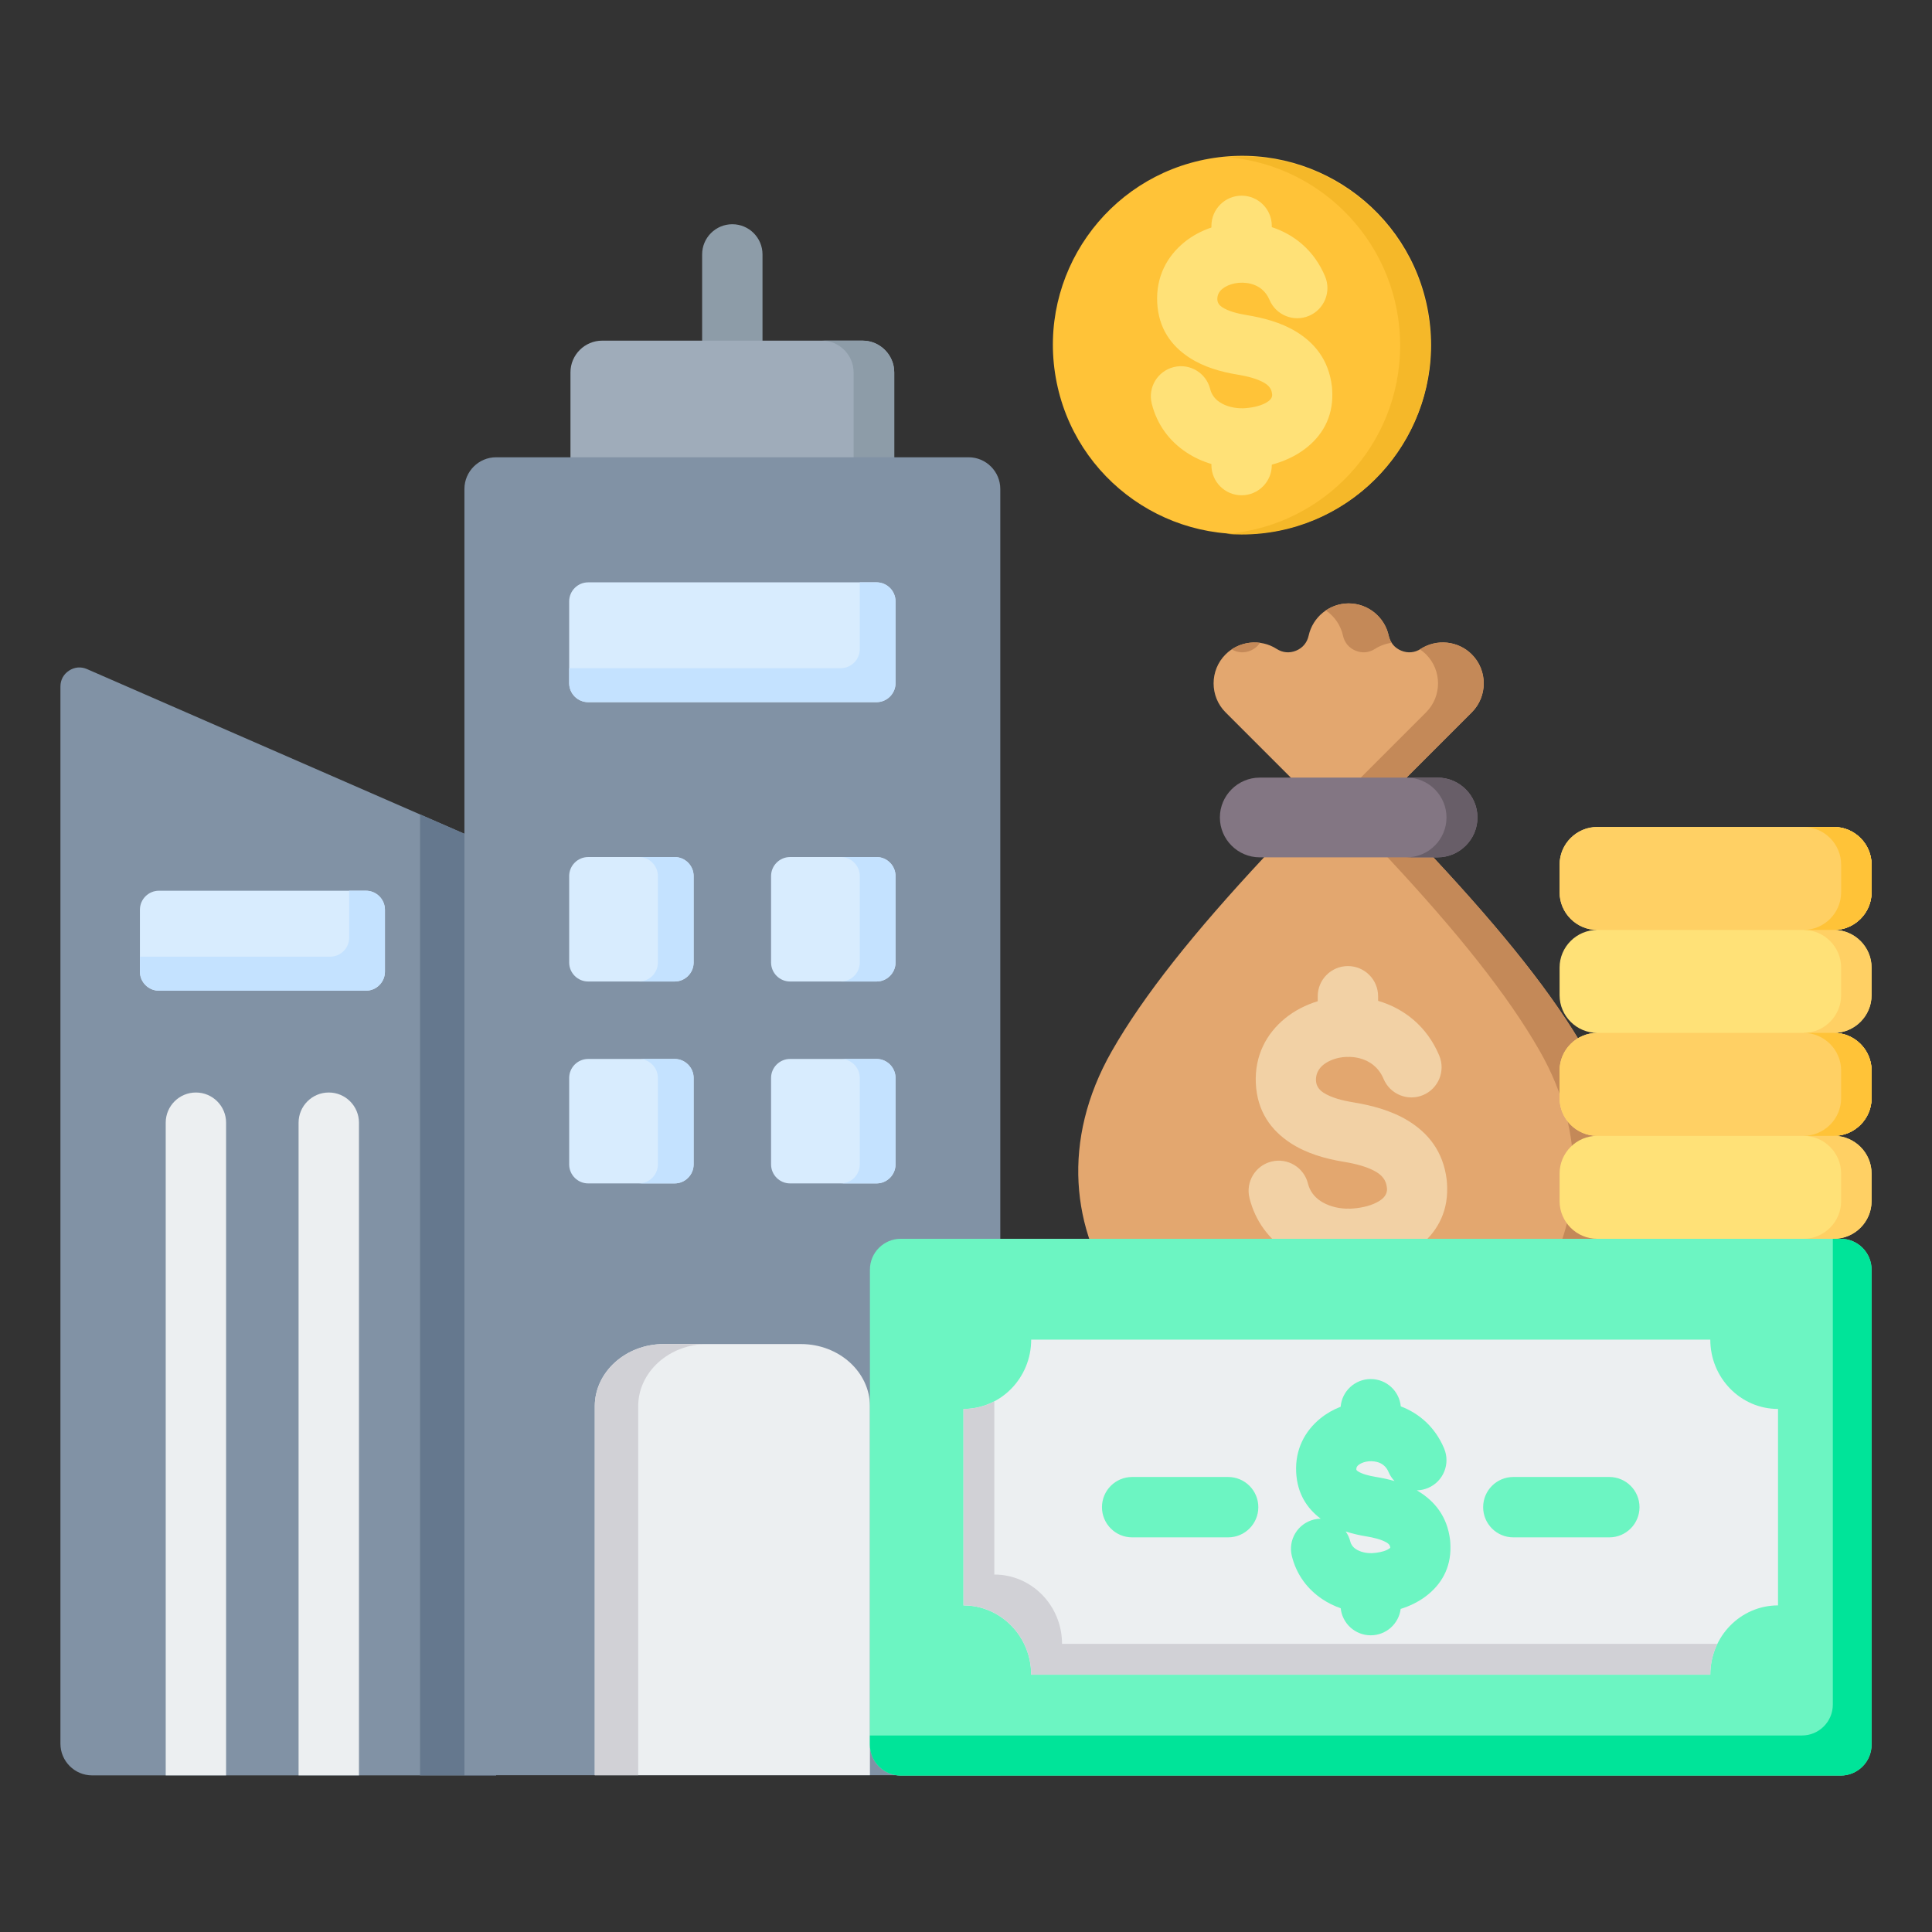
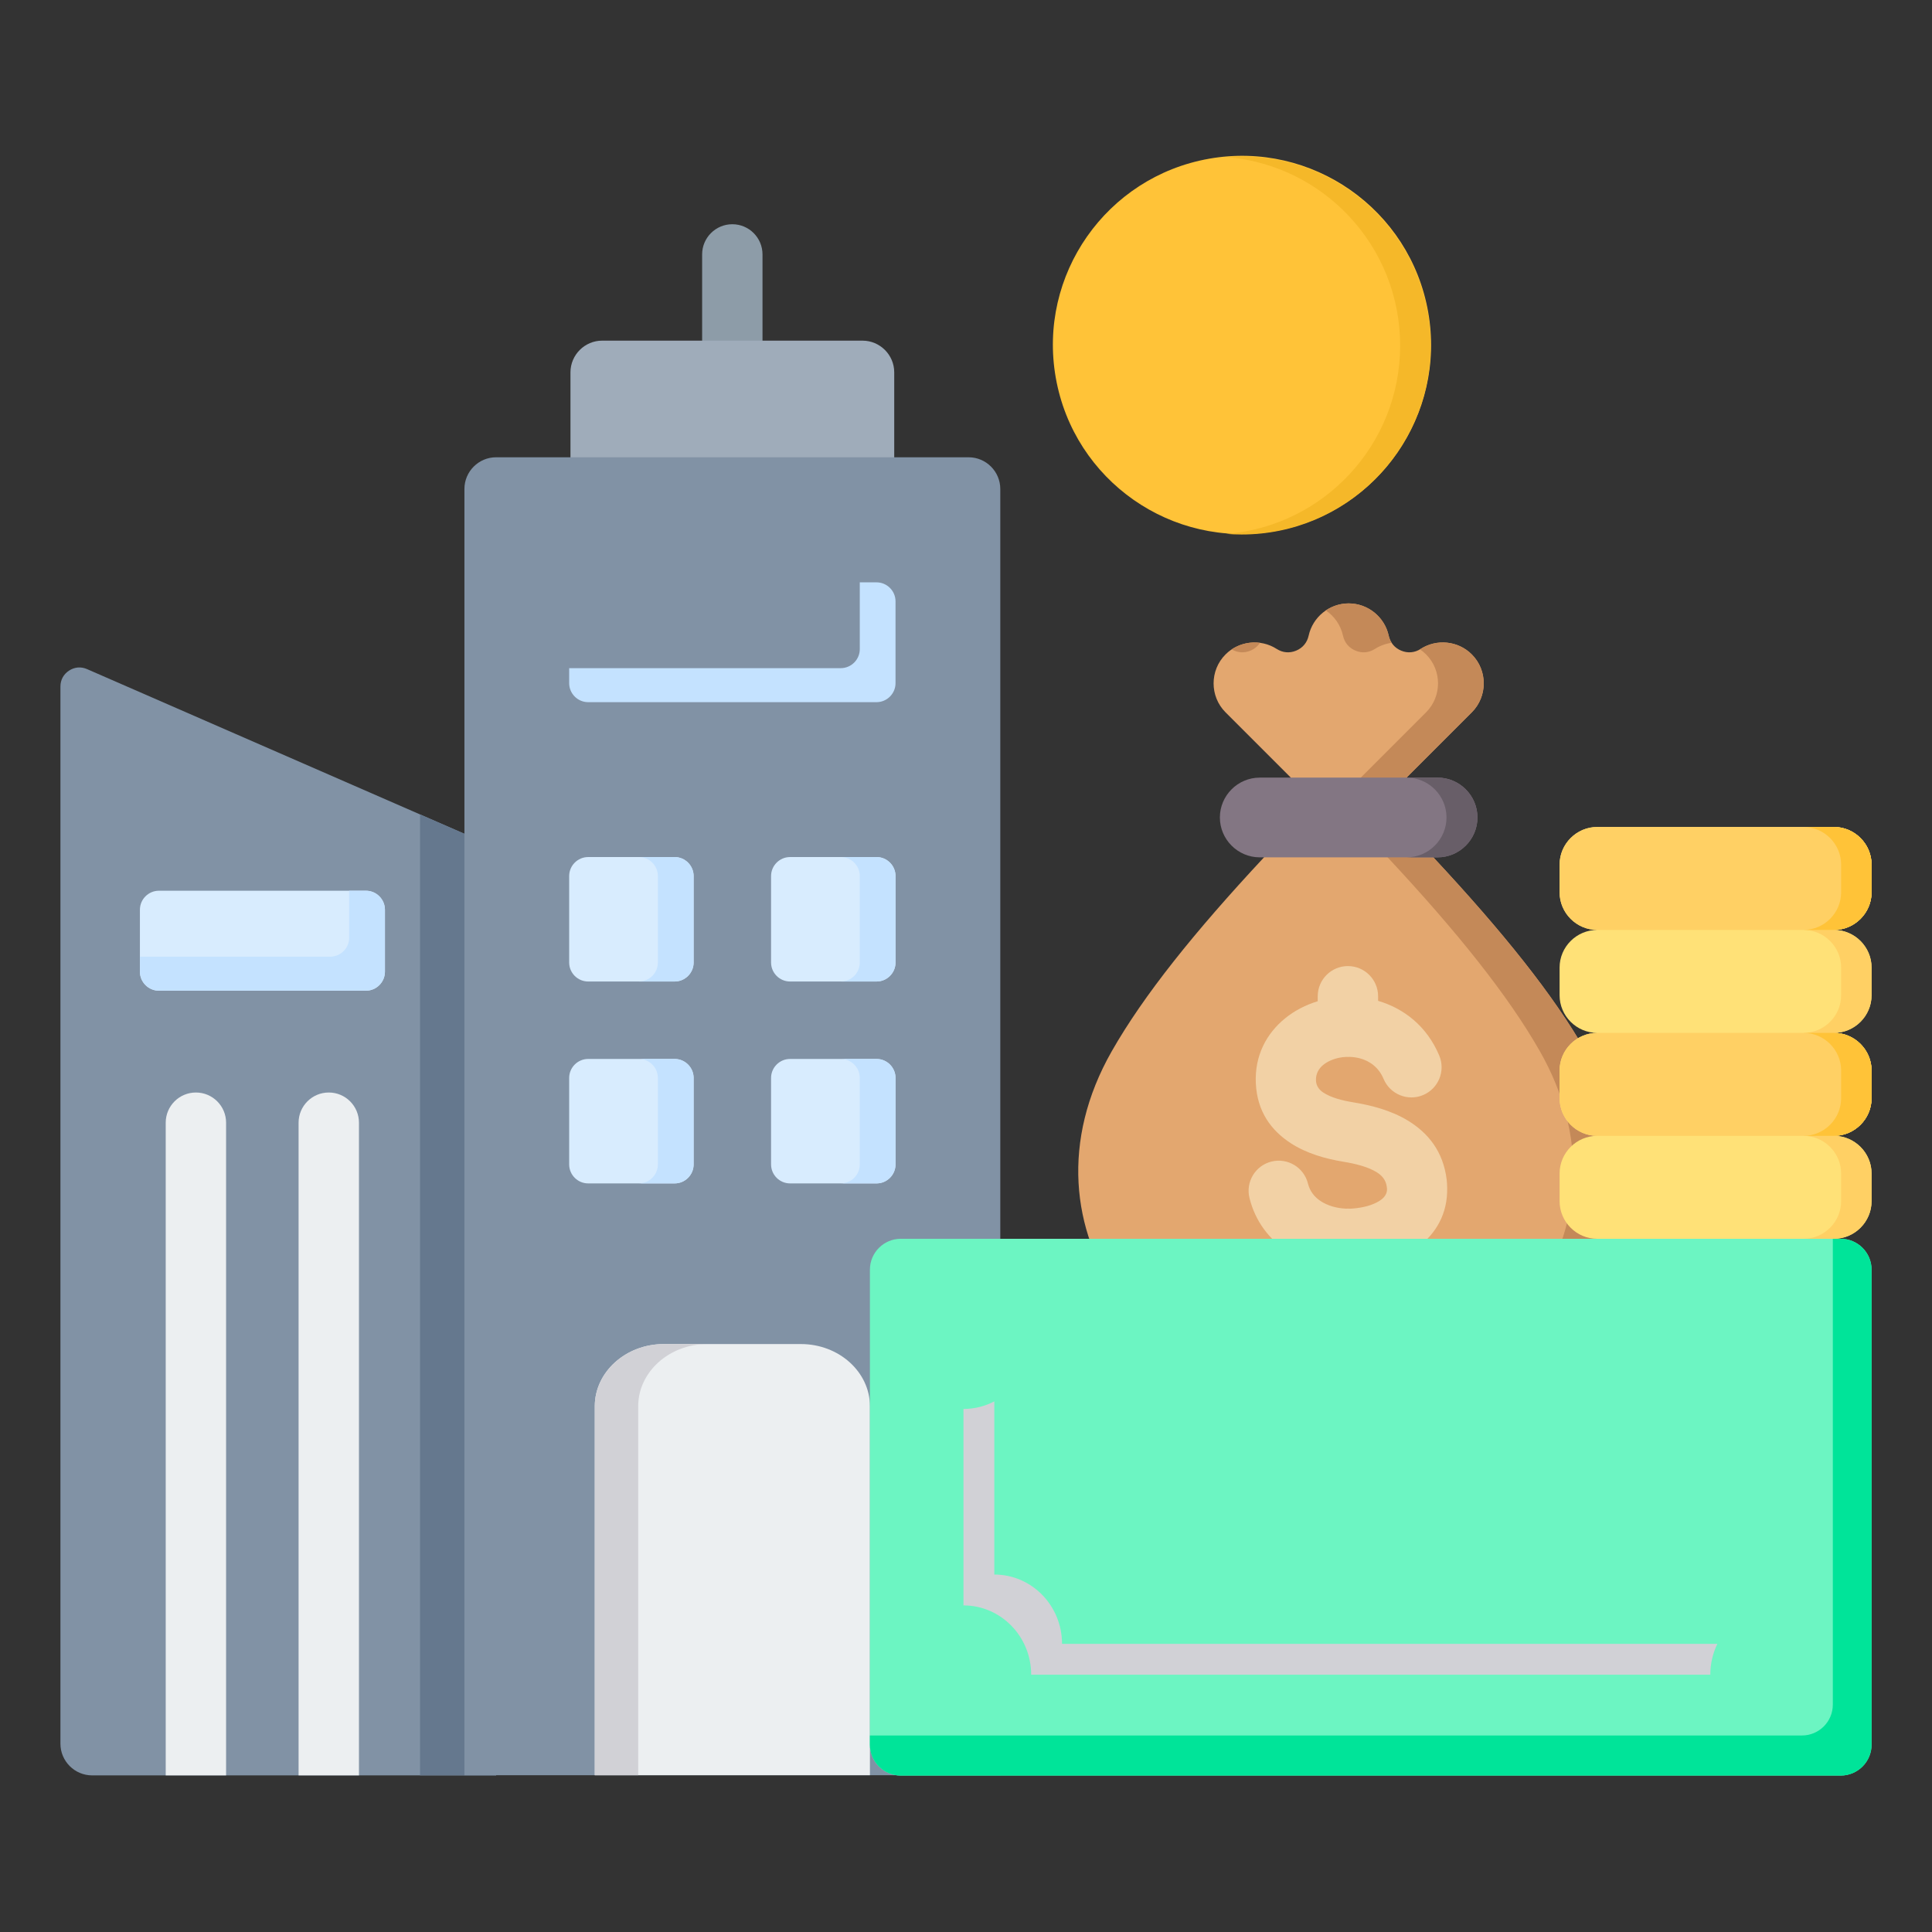
<svg xmlns="http://www.w3.org/2000/svg" id="Layer_1" enable-background="new 0 0 512 512" height="512" viewBox="0 0 512 512" width="512">
  <rect x="0" y="0" width="512" height="512" fill="#333333" stroke="none" />
  <g clip-rule="evenodd" fill-rule="evenodd">
    <g>
      <path d="m23.068 177.321 108.407 47.309v245.865h-107.064c-4.625 0-8.397-3.772-8.397-8.397v-280.159c0-1.751.814-3.256 2.279-4.215 1.465-.96 3.17-1.104 4.775-.403z" fill="#8192a5" />
      <path d="m111.32 215.834 20.155 8.796v245.865h-20.155z" fill="#65788e" />
      <path d="m42.117 236.051h54.858c2.771 0 5.038 2.267 5.038 5.038v16.417c0 2.771-2.267 5.038-5.038 5.038h-54.858c-2.771 0-5.038-2.267-5.038-5.038v-16.417c-.001-2.771 2.266-5.038 5.038-5.038z" fill="#d8ecfe" />
      <path d="m92.538 236.051h4.436c2.771 0 5.038 2.267 5.038 5.039v16.417c0 2.771-2.267 5.038-5.038 5.038h-54.857c-2.771 0-5.039-2.267-5.039-5.038v-3.978h50.422c2.771 0 5.038-2.267 5.038-5.038z" fill="#c4e2ff" />
      <path d="m95.128 470.495h-16v-172.97c0-4.418 3.582-8 8-8s8 3.582 8 8zm-35.212 0h-16v-172.97c0-4.418 3.582-8 8-8s8 3.582 8 8z" fill="#eceff1" />
      <path d="m186.072 67.425c0-4.418 3.582-8 8-8s8 3.582 8 8v38.329c0 4.418-3.582 8-8 8s-8-3.582-8-8z" fill="#8d9ca8" />
      <path d="m159.578 90.275h69.005c4.618 0 8.397 3.779 8.397 8.397v35.024c0 4.619-3.779 8.397-8.397 8.397h-69.005c-4.619 0-8.398-3.778-8.398-8.397v-35.024c0-4.619 3.779-8.397 8.398-8.397z" fill="#9facba" />
-       <path d="m228.583 90.275h-10.771c4.619 0 8.398 3.779 8.398 8.397v35.024c0 4.619-3.779 8.398-8.398 8.398h10.771c4.619 0 8.398-3.779 8.398-8.398v-35.024c0-4.619-3.779-8.397-8.398-8.397z" fill="#8d9ca8" />
      <path d="m131.474 121.183h125.214c4.625 0 8.398 3.772 8.398 8.397v340.868h-142.009v-340.868c0-4.625 3.772-8.397 8.397-8.397z" fill="#8192a5" />
-       <path d="m232.287 154.327h-76.413c-2.771 0-5.038 2.267-5.038 5.038v21.678c0 2.771 2.267 5.038 5.038 5.038h76.413c2.771 0 5.038-2.267 5.038-5.038v-21.678c0-2.77-2.267-5.038-5.038-5.038z" fill="#d8ecfe" />
      <path d="m232.287 154.327h-4.436v17.701c0 2.771-2.267 5.038-5.039 5.038h-71.977v3.978c0 2.771 2.267 5.038 5.038 5.038h76.413c2.771 0 5.038-2.267 5.038-5.038v-21.678c.001-2.771-2.266-5.039-5.037-5.039z" fill="#c4e2ff" />
      <path d="m178.781 280.631h-22.907c-2.775 0-5.038 2.263-5.038 5.038v22.907c0 2.775 2.263 5.039 5.038 5.039h22.907c2.775 0 5.038-2.263 5.038-5.039v-22.907c0-2.775-2.263-5.038-5.038-5.038zm53.506-53.506h-22.907c-2.775 0-5.038 2.263-5.038 5.038v22.907c0 2.775 2.263 5.038 5.038 5.038h22.907c2.775 0 5.038-2.263 5.038-5.038v-22.907c0-2.775-2.263-5.038-5.038-5.038zm-53.506 0h-22.907c-2.775 0-5.038 2.263-5.038 5.038v22.907c0 2.775 2.263 5.038 5.038 5.038h22.907c2.775 0 5.038-2.263 5.038-5.038v-22.907c0-2.775-2.263-5.038-5.038-5.038zm53.506 53.506h-22.907c-2.775 0-5.038 2.263-5.038 5.038v22.907c0 2.775 2.263 5.039 5.038 5.039h22.907c2.775 0 5.038-2.263 5.038-5.039v-22.907c0-2.775-2.263-5.038-5.038-5.038z" fill="#d8ecfe" />
      <path d="m178.781 280.631h-9.475c2.775 0 5.039 2.263 5.039 5.038v22.907c0 2.775-2.264 5.039-5.039 5.039h9.475c2.775 0 5.038-2.263 5.038-5.039v-22.907c0-2.775-2.263-5.038-5.038-5.038zm53.506-53.506h-9.474c2.775 0 5.039 2.263 5.039 5.038v22.907c0 2.775-2.263 5.038-5.039 5.038h9.474c2.775 0 5.038-2.263 5.038-5.038v-22.907c0-2.775-2.263-5.038-5.038-5.038zm-53.506 0h-9.475c2.775 0 5.039 2.263 5.039 5.038v22.907c0 2.775-2.264 5.038-5.039 5.038h9.475c2.775 0 5.038-2.263 5.038-5.038v-22.907c0-2.775-2.263-5.038-5.038-5.038zm53.506 53.506h-9.474c2.775 0 5.039 2.263 5.039 5.038v22.907c0 2.775-2.263 5.039-5.039 5.039h9.474c2.775 0 5.038-2.263 5.038-5.039v-22.907c0-2.775-2.263-5.038-5.038-5.038z" fill="#c4e2ff" />
      <path d="m157.622 372.669c0-9.077 8.213-16.48 18.284-16.48h14.841 21.509c10.071 0 18.284 7.404 18.284 16.48v25.188 72.591h-32.277-40.642v-97.779z" fill="#eceff1" />
      <path d="m187.411 356.19h-11.505c-10.071 0-18.284 7.404-18.284 16.48v25.188 72.591h11.505v-72.591-25.188c0-9.076 8.213-16.48 18.284-16.48z" fill="#d1d1d6" />
    </g>
    <g>
      <ellipse cx="329.037" cy="91.554" fill="#ffc338" rx="50.095" ry="50.095" transform="matrix(.985 -.174 .174 .985 -10.894 58.477)" />
      <path d="m329.037 41.459c27.667 0 50.095 22.428 50.095 50.095s-22.428 50.095-50.095 50.095c-1.36 0-2.707-.056-4.04-.162 25.777-2.058 46.055-23.626 46.055-49.933 0-26.306-20.278-47.875-46.055-49.932 1.333-.107 2.68-.163 4.04-.163z" fill="#f5b829" />
-       <path d="m351.16 73.242c1.708 4.073-.208 8.76-4.281 10.469-4.073 1.708-8.76-.208-10.469-4.281-.985-2.346-2.85-3.699-4.897-4.218-1.436-.364-2.924-.389-4.294-.113-1.276.257-2.43.759-3.304 1.47-.835.679-1.365 1.644-1.308 2.828.043.895.558 1.54 1.276 2.009 1.647 1.075 4.101 1.702 6.481 2.093 4.288.704 8.997 1.896 13.031 4.331 4.966 2.998 8.715 7.526 9.562 14.513.058.483.097 1.121.116 1.9.155 6.513-2.796 11.351-7.232 14.717-2.587 1.963-5.659 3.337-8.803 4.178v.115c0 4.418-3.582 8-8 8s-8-3.582-8-8v-.285c-2.372-.71-4.627-1.742-6.659-3.095-4.38-2.917-7.738-7.229-9.161-12.938-1.053-4.28 1.564-8.603 5.844-9.656s8.603 1.564 9.656 5.844c.372 1.495 1.281 2.643 2.474 3.438 1.723 1.148 3.986 1.694 6.314 1.638.333-.008.83-.052 1.494-.132 2.009-.243 3.948-.831 5.217-1.794.561-.425.935-.98.919-1.655 0-.032-.017-.098-.053-.4-.148-1.223-.913-2.082-1.937-2.7-1.957-1.181-4.718-1.838-7.343-2.269-4.188-.687-8.767-1.962-12.606-4.468-4.766-3.112-8.191-7.73-8.526-14.634-.33-6.781 2.586-12.215 7.183-15.952 2.097-1.705 4.551-3.02 7.185-3.904v-.435c0-4.418 3.582-8 8-8s8 3.582 8 8v.336c5.945 1.946 11.231 6.167 14.121 13.05z" fill="#ffe177" />
    </g>
    <g>
      <path d="m372.766 206.052 7.082 21.153c18.461 19.797 31.911 36.569 40.349 51.385 26.973 47.359-11.398 95.462-62.786 94.595-51.388.866-89.758-47.236-62.786-94.595 8.438-14.816 21.888-31.588 40.349-51.385l7.106-21.129-17.298-17.298c-4.222-4.222-4.222-11.131 0-15.354 3.591-3.591 9.276-4.198 13.549-1.455 1.587 1.018 3.41 1.181 5.152.46 1.742-.722 2.916-2.125 3.318-3.968 1.064-4.874 5.427-8.552 10.609-8.553 5.088 0 9.525 3.586 10.61 8.553.402 1.843 1.576 3.246 3.318 3.968 1.743.722 3.565.558 5.152-.46 4.198-2.694 9.885-2.209 13.549 1.454v.001c4.222 4.222 4.222 11.131 0 15.354z" fill="#e3a76f" />
      <path d="m372.766 206.052 7.083 21.153c18.461 19.797 31.911 36.569 40.349 51.385 26.972 47.36-11.398 95.462-62.786 94.595-2.041.034-4.06-.017-6.057-.134 48.274-2.829 82.63-48.983 56.729-94.462-8.438-14.815-21.888-31.588-40.349-51.385l-7.083-21.153 17.274-17.274c4.222-4.222 4.222-11.131 0-15.354v-.001c-.506-.507-1.052-.952-1.627-1.337.064-.038.127-.077.191-.117 4.197-2.694 9.885-2.209 13.549 1.454v.001c4.222 4.222 4.222 11.132 0 15.354zm-46.355-33.965c2.217-1.481 4.9-2.077 7.499-1.734-.595.916-1.457 1.627-2.539 2.076-1.671.692-3.418.57-4.96-.342zm24.944-10.319c2.262 1.527 3.941 3.89 4.553 6.693.402 1.843 1.576 3.246 3.318 3.968 1.743.722 3.565.559 5.152-.46 1.358-.871 2.871-1.409 4.422-1.616-.363-.559-.626-1.194-.778-1.892-1.085-4.967-5.522-8.553-10.61-8.553-2.239 0-4.325.687-6.057 1.86z" fill="#c48958" />
      <path d="m333.845 227.205h47.133c5.811 0 10.565-4.755 10.565-10.564 0-5.811-4.754-10.565-10.565-10.565h-47.133c-5.811 0-10.565 4.754-10.565 10.564 0 5.811 4.753 10.565 10.565 10.565z" fill="#837683" />
      <path d="m372.773 227.205h8.205c5.811 0 10.565-4.754 10.565-10.564 0-5.811-4.755-10.565-10.565-10.565h-8.205c5.811 0 10.565 4.754 10.565 10.565 0 5.809-4.754 10.564-10.565 10.564z" fill="#685e68" />
      <path d="m356.701 320.307c.168-.01.338-.016.509-.016.21 0 .418.008.624.024.431-.014 1.014-.065 1.749-.154 2.468-.3 4.877-1.041 6.499-2.272.913-.693 1.522-1.627 1.494-2.81l-.065-.564c-.219-1.803-1.302-3.042-2.749-3.915-2.379-1.437-5.668-2.224-8.781-2.735-4.651-.763-9.727-2.172-13.953-4.931-5.154-3.364-8.857-8.353-9.219-15.809-.357-7.343 2.801-13.229 7.782-17.279 2.491-2.026 5.447-3.547 8.619-4.509v-1.316c0-4.418 3.582-8 8-8s8 3.582 8 8v1.212c6.81 2.008 12.921 6.684 16.204 14.502 1.708 4.073-.208 8.76-4.281 10.469-4.073 1.708-8.76-.208-10.469-4.281-1.277-3.043-3.699-4.798-6.356-5.471-.857-.217-1.729-.337-2.595-.366-.166.01-.334.016-.503.016-.146 0-.292-.004-.436-.012-.631.027-1.254.102-1.86.224-1.633.329-3.119.98-4.26 1.907-1.218.991-1.992 2.409-1.907 4.154.07 1.445.862 2.462 1.969 3.184 2.034 1.328 4.985 2.089 7.828 2.556 4.776.784 10.012 2.107 14.468 4.797 5.389 3.254 9.456 8.162 10.374 15.728.065.541.108 1.231.128 2.064.167 7.019-3.018 12.238-7.807 15.871-3.059 2.321-6.748 3.891-10.496 4.787v1.008c0 4.418-3.582 8-8 8s-8-3.582-8-8v-1.175c-2.898-.78-5.651-1.988-8.106-3.623-4.774-3.179-8.433-7.876-9.983-14.094-1.053-4.28 1.564-8.603 5.844-9.656s8.604 1.564 9.656 5.844c.499 2.003 1.709 3.537 3.295 4.594 1.891 1.261 4.283 1.943 6.784 2.047z" fill="#f2d1a5" />
    </g>
    <g>
      <path d="m486.007 301.011c5.488 0 9.979 4.49 9.979 9.979v7.326c0 5.488-4.491 9.979-9.979 9.979h-62.722c-5.488 0-9.979-4.49-9.979-9.979v-7.326c0-5.489 4.491-9.979 9.979-9.979-5.488 0-9.979-4.491-9.979-9.979v-7.326c0-5.489 4.491-9.979 9.979-9.979-5.488 0-9.979-4.491-9.979-9.979v-7.326c0-5.489 4.491-9.979 9.979-9.979-5.488 0-9.979-4.49-9.979-9.979v-7.326c0-5.489 4.491-9.979 9.979-9.979h62.722c5.488 0 9.979 4.49 9.979 9.979v7.326c0 5.489-4.491 9.979-9.979 9.979 5.488 0 9.979 4.49 9.979 9.979v7.326c0 5.488-4.491 9.979-9.979 9.979 5.488 0 9.979 4.49 9.979 9.979v7.326c0 5.488-4.491 9.979-9.979 9.979z" fill="#ffe177" />
      <path d="m486.007 301.011c5.488 0 9.979 4.49 9.979 9.979v7.326c0 5.488-4.491 9.979-9.979 9.979h-8.066c5.488 0 9.979-4.49 9.979-9.979v-7.326c0-5.489-4.491-9.979-9.979-9.979 5.488 0 9.979-4.491 9.979-9.979v-7.326c0-5.489-4.491-9.979-9.979-9.979 5.488 0 9.979-4.491 9.979-9.979v-7.326c0-5.489-4.491-9.979-9.979-9.979 5.488 0 9.979-4.49 9.979-9.979v-7.326c0-5.489-4.491-9.979-9.979-9.979h8.066c5.488 0 9.979 4.49 9.979 9.979v7.326c0 5.489-4.491 9.979-9.979 9.979 5.488 0 9.979 4.49 9.979 9.979v7.326c0 5.488-4.491 9.979-9.979 9.979 5.488 0 9.979 4.49 9.979 9.979v7.326c0 5.488-4.491 9.979-9.979 9.979z" fill="#ffd064" />
      <path d="m486.007 246.442h-62.722c-5.488 0-9.979-4.49-9.979-9.979v-7.326c0-5.489 4.491-9.979 9.979-9.979h62.722c5.488 0 9.979 4.49 9.979 9.979v7.326c0 5.489-4.491 9.979-9.979 9.979zm0 54.569h-62.722c-5.488 0-9.979-4.491-9.979-9.979v-7.326c0-5.489 4.491-9.979 9.979-9.979h62.722c5.488 0 9.979 4.49 9.979 9.979v7.326c0 5.488-4.491 9.979-9.979 9.979z" fill="#ffd064" />
      <path d="m486.007 246.442h-8.066c5.488 0 9.979-4.49 9.979-9.979v-7.326c0-5.489-4.491-9.979-9.979-9.979h8.066c5.488 0 9.979 4.49 9.979 9.979v7.326c0 5.489-4.491 9.979-9.979 9.979zm0 54.569h-8.055c5.483-.006 9.968-4.494 9.968-9.979v-7.326c0-5.489-4.491-9.979-9.979-9.979h8.066c5.488 0 9.979 4.49 9.979 9.979v7.326c0 5.488-4.491 9.979-9.979 9.979z" fill="#ffc338" />
    </g>
    <g>
      <path d="m230.535 462.364v-125.897c0-4.504 3.674-8.177 8.177-8.177h249.095c4.504-.001 8.178 3.672 8.178 8.177v125.898c0 4.505-3.673 8.178-8.178 8.177-91.601 0-157.493 0-249.095 0-4.504 0-8.177-3.673-8.177-8.178z" fill="#6cf5c2" />
      <path d="m230.535 462.364v-2.441h247.003c4.505.001 8.178-3.672 8.178-8.177v-123.457h2.091c4.504-.001 8.178 3.672 8.178 8.177v125.898c0 4.505-3.674 8.178-8.178 8.177-91.601 0-157.493 0-249.094 0-4.505.001-8.178-3.672-8.178-8.177z" fill="#00e499" />
-       <path d="m453.247 443.819c0-10.148 8.035-18.373 17.948-18.373v-52.06c-9.912 0-17.948-8.226-17.948-18.374-70.819 0-109.155 0-179.974 0 0 10.148-8.036 18.374-17.948 18.374v52.06c9.912 0 17.948 8.225 17.948 18.373z" fill="#eceff1" />
      <path d="m453.247 443.819c0-2.938.674-5.714 1.872-8.177h-173.669c0-10.148-8.036-18.373-17.948-18.373v-45.896c-2.452 1.287-5.232 2.013-8.177 2.013v52.06c9.912 0 17.948 8.225 17.948 18.373z" fill="#d1d1d6" />
-       <path d="m325.469 391.417c4.418 0 8 3.582 8 8s-3.582 8-8 8h-25.436c-4.418 0-8-3.582-8-8s3.582-8 8-8zm101.017 0c4.418 0 8 3.582 8 8s-3.582 8-8 8h-25.436c-4.418 0-8-3.582-8-8s3.582-8 8-8zm-43.776-7.554c1.708 4.073-.208 8.76-4.281 10.469-.967.406-1.969.607-2.958.623l.292.173c4.423 2.671 7.763 6.71 8.52 12.953.05.413.083.981.1 1.692.14 5.862-2.51 10.212-6.494 13.234-1.995 1.514-4.306 2.628-6.694 3.375-.496 3.942-3.86 6.991-7.937 6.991-4.138 0-7.542-3.142-7.957-7.17-1.715-.598-3.348-1.395-4.844-2.392-3.875-2.581-6.847-6.398-8.107-11.454-1.053-4.28 1.564-8.603 5.844-9.656.602-.148 1.205-.224 1.8-.232-3.666-2.762-6.221-6.695-6.494-12.324-.294-6.059 2.309-10.914 6.414-14.251 1.593-1.295 3.417-2.335 5.373-3.095.337-4.107 3.778-7.336 7.972-7.336 4.162 0 7.581 3.178 7.964 7.239 4.847 1.842 9.097 5.468 11.487 11.161zm-13.148 8.63c-.662-.689-1.21-1.509-1.602-2.443-.61-1.453-1.762-2.29-3.025-2.611-.971-.246-1.97-.265-2.882-.081-.818.165-1.543.475-2.077.909-.342.278-.561.665-.539 1.126.009.189.167.357.388.501 1.15.751 2.967 1.206 4.752 1.499 1.617.266 3.304.614 4.985 1.1zm-7.546 14.651c-1.75-.287-3.583-.696-5.389-1.292.557.791.98 1.696 1.225 2.692.21.842.732 1.496 1.42 1.954 1.163.774 2.718 1.143 4.337 1.104.198-.004.56-.039 1.088-.103 1.418-.172 2.753-.56 3.57-1.18.108-.082.181-.148.181-.172-.002-.099-.01.039-.038-.192-.058-.48-.414-.85-.895-1.141-1.415-.853-3.501-1.342-5.499-1.67z" fill="#6cf5c2" />
+       <path d="m325.469 391.417c4.418 0 8 3.582 8 8s-3.582 8-8 8h-25.436c-4.418 0-8-3.582-8-8s3.582-8 8-8zm101.017 0c4.418 0 8 3.582 8 8s-3.582 8-8 8h-25.436c-4.418 0-8-3.582-8-8zm-43.776-7.554c1.708 4.073-.208 8.76-4.281 10.469-.967.406-1.969.607-2.958.623l.292.173c4.423 2.671 7.763 6.71 8.52 12.953.05.413.083.981.1 1.692.14 5.862-2.51 10.212-6.494 13.234-1.995 1.514-4.306 2.628-6.694 3.375-.496 3.942-3.86 6.991-7.937 6.991-4.138 0-7.542-3.142-7.957-7.17-1.715-.598-3.348-1.395-4.844-2.392-3.875-2.581-6.847-6.398-8.107-11.454-1.053-4.28 1.564-8.603 5.844-9.656.602-.148 1.205-.224 1.8-.232-3.666-2.762-6.221-6.695-6.494-12.324-.294-6.059 2.309-10.914 6.414-14.251 1.593-1.295 3.417-2.335 5.373-3.095.337-4.107 3.778-7.336 7.972-7.336 4.162 0 7.581 3.178 7.964 7.239 4.847 1.842 9.097 5.468 11.487 11.161zm-13.148 8.63c-.662-.689-1.21-1.509-1.602-2.443-.61-1.453-1.762-2.29-3.025-2.611-.971-.246-1.97-.265-2.882-.081-.818.165-1.543.475-2.077.909-.342.278-.561.665-.539 1.126.009.189.167.357.388.501 1.15.751 2.967 1.206 4.752 1.499 1.617.266 3.304.614 4.985 1.1zm-7.546 14.651c-1.75-.287-3.583-.696-5.389-1.292.557.791.98 1.696 1.225 2.692.21.842.732 1.496 1.42 1.954 1.163.774 2.718 1.143 4.337 1.104.198-.004.56-.039 1.088-.103 1.418-.172 2.753-.56 3.57-1.18.108-.082.181-.148.181-.172-.002-.099-.01.039-.038-.192-.058-.48-.414-.85-.895-1.141-1.415-.853-3.501-1.342-5.499-1.67z" fill="#6cf5c2" />
    </g>
  </g>
</svg>